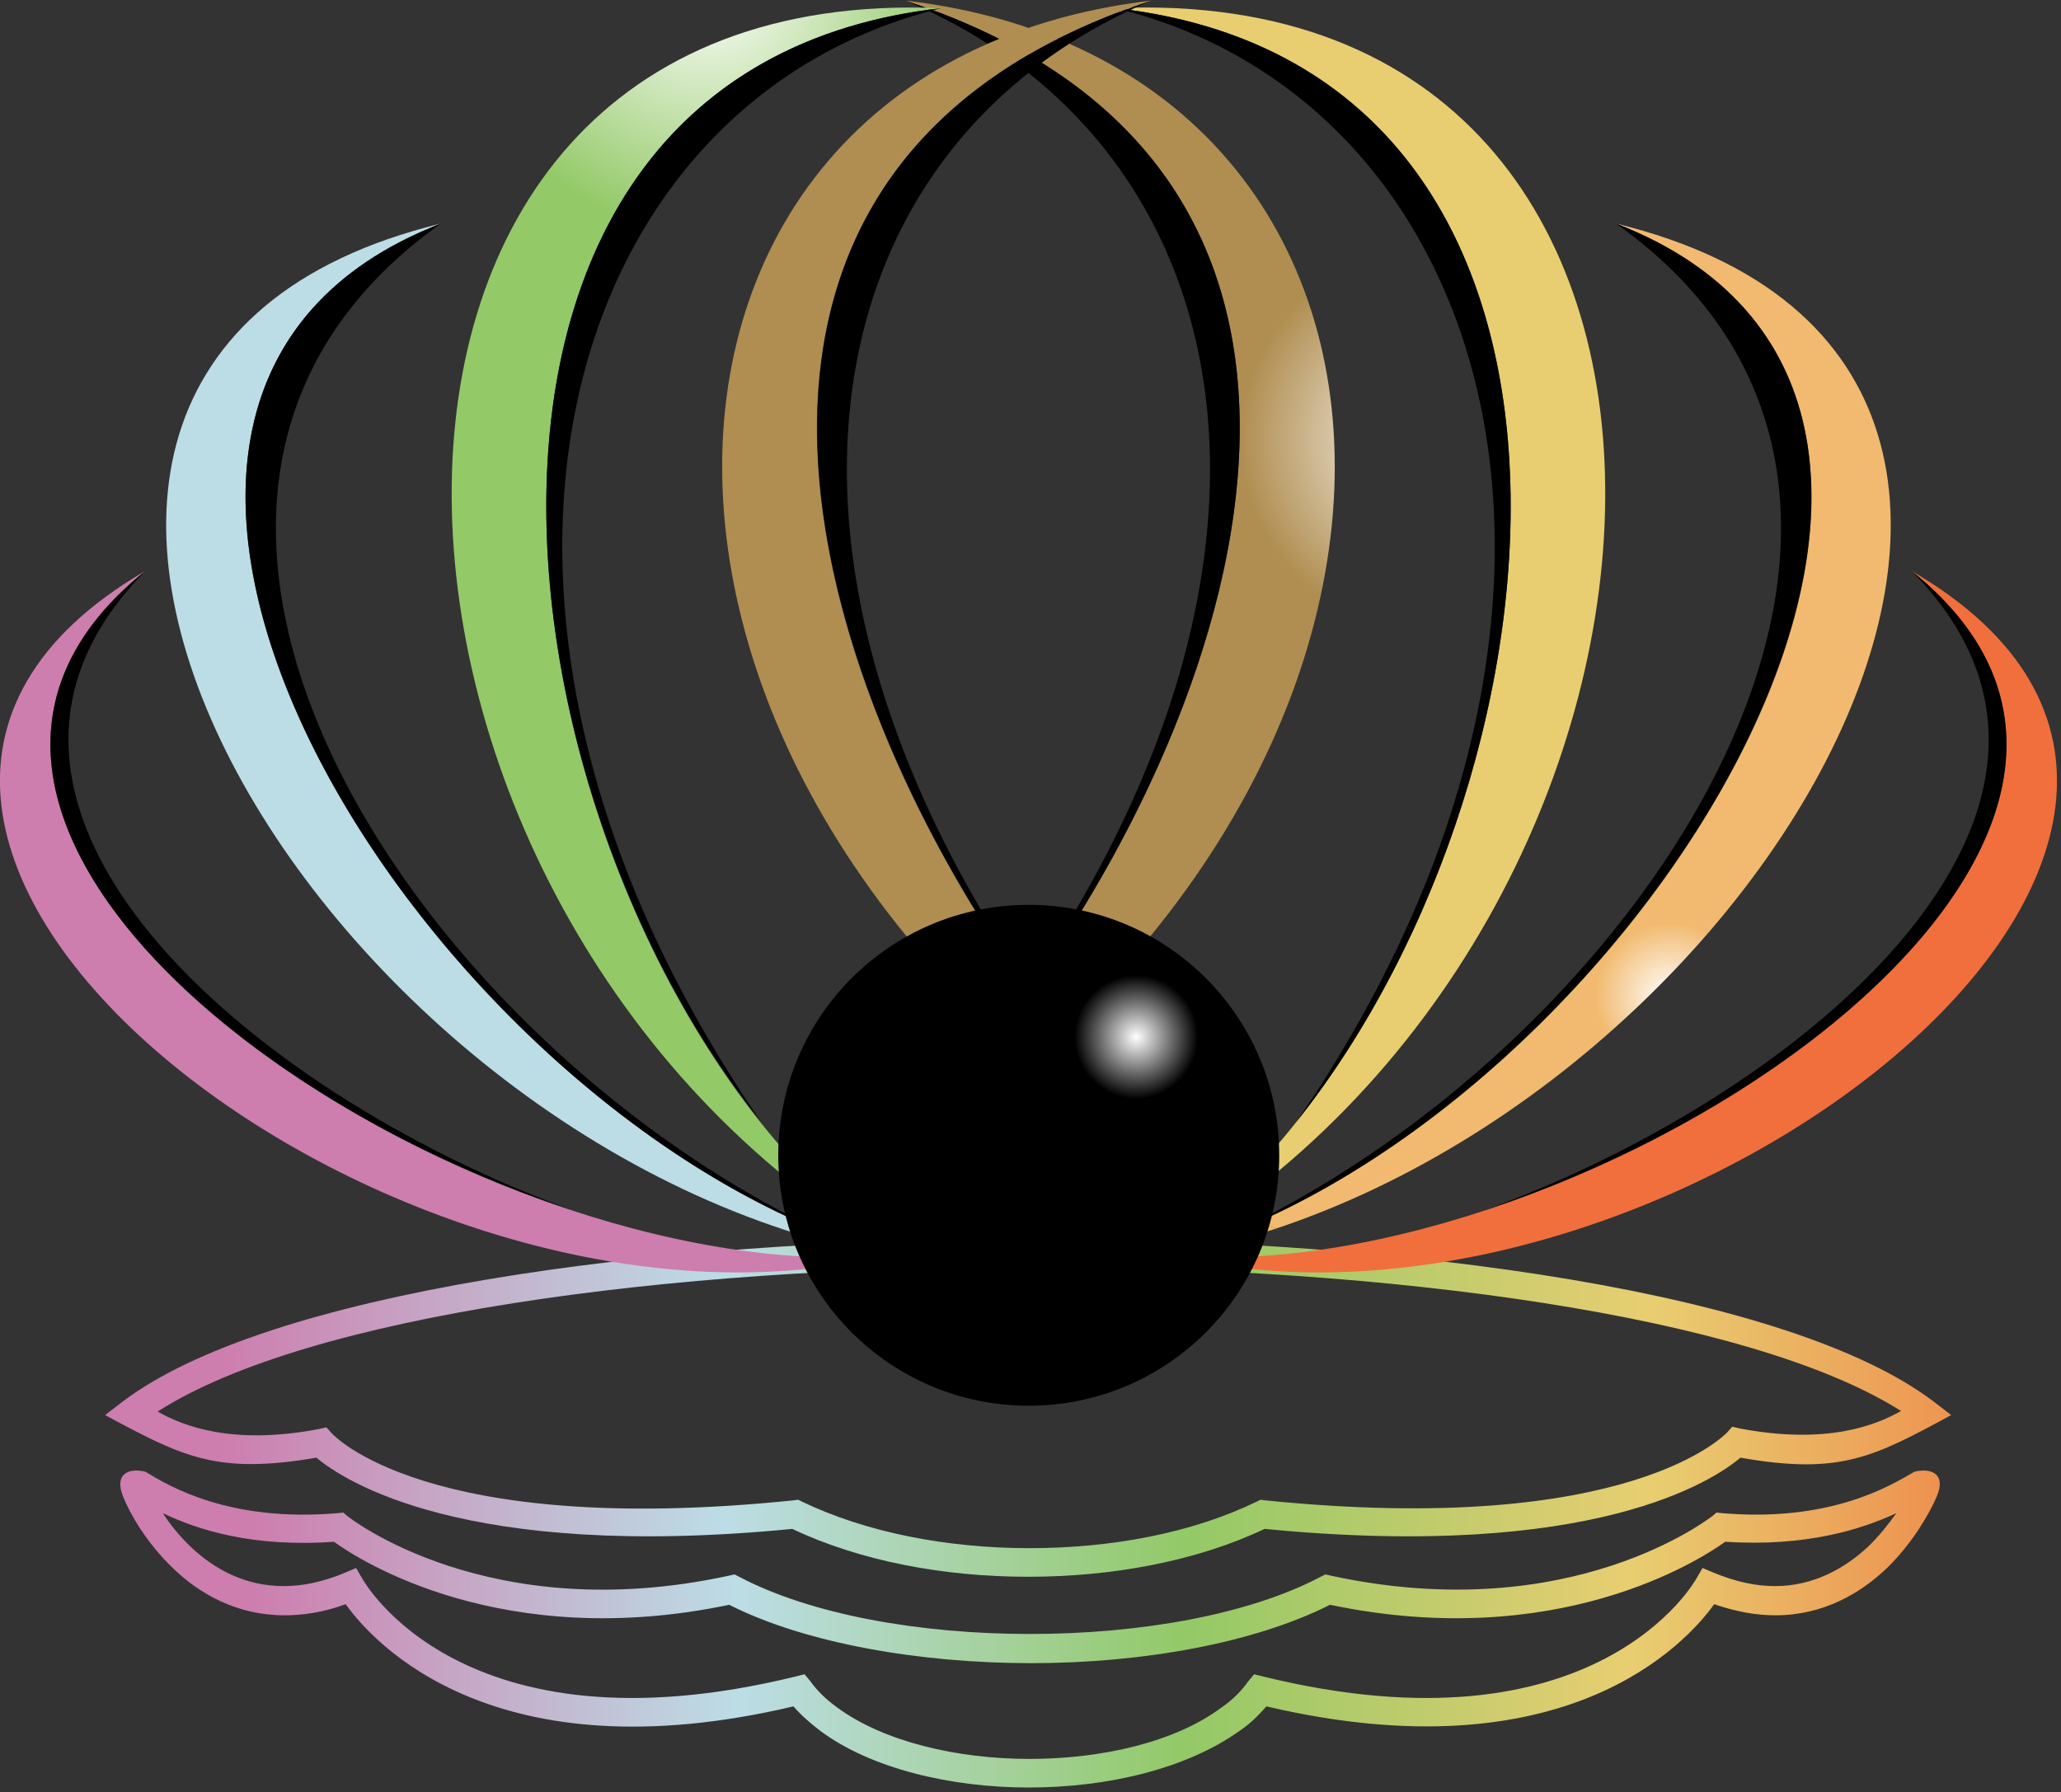
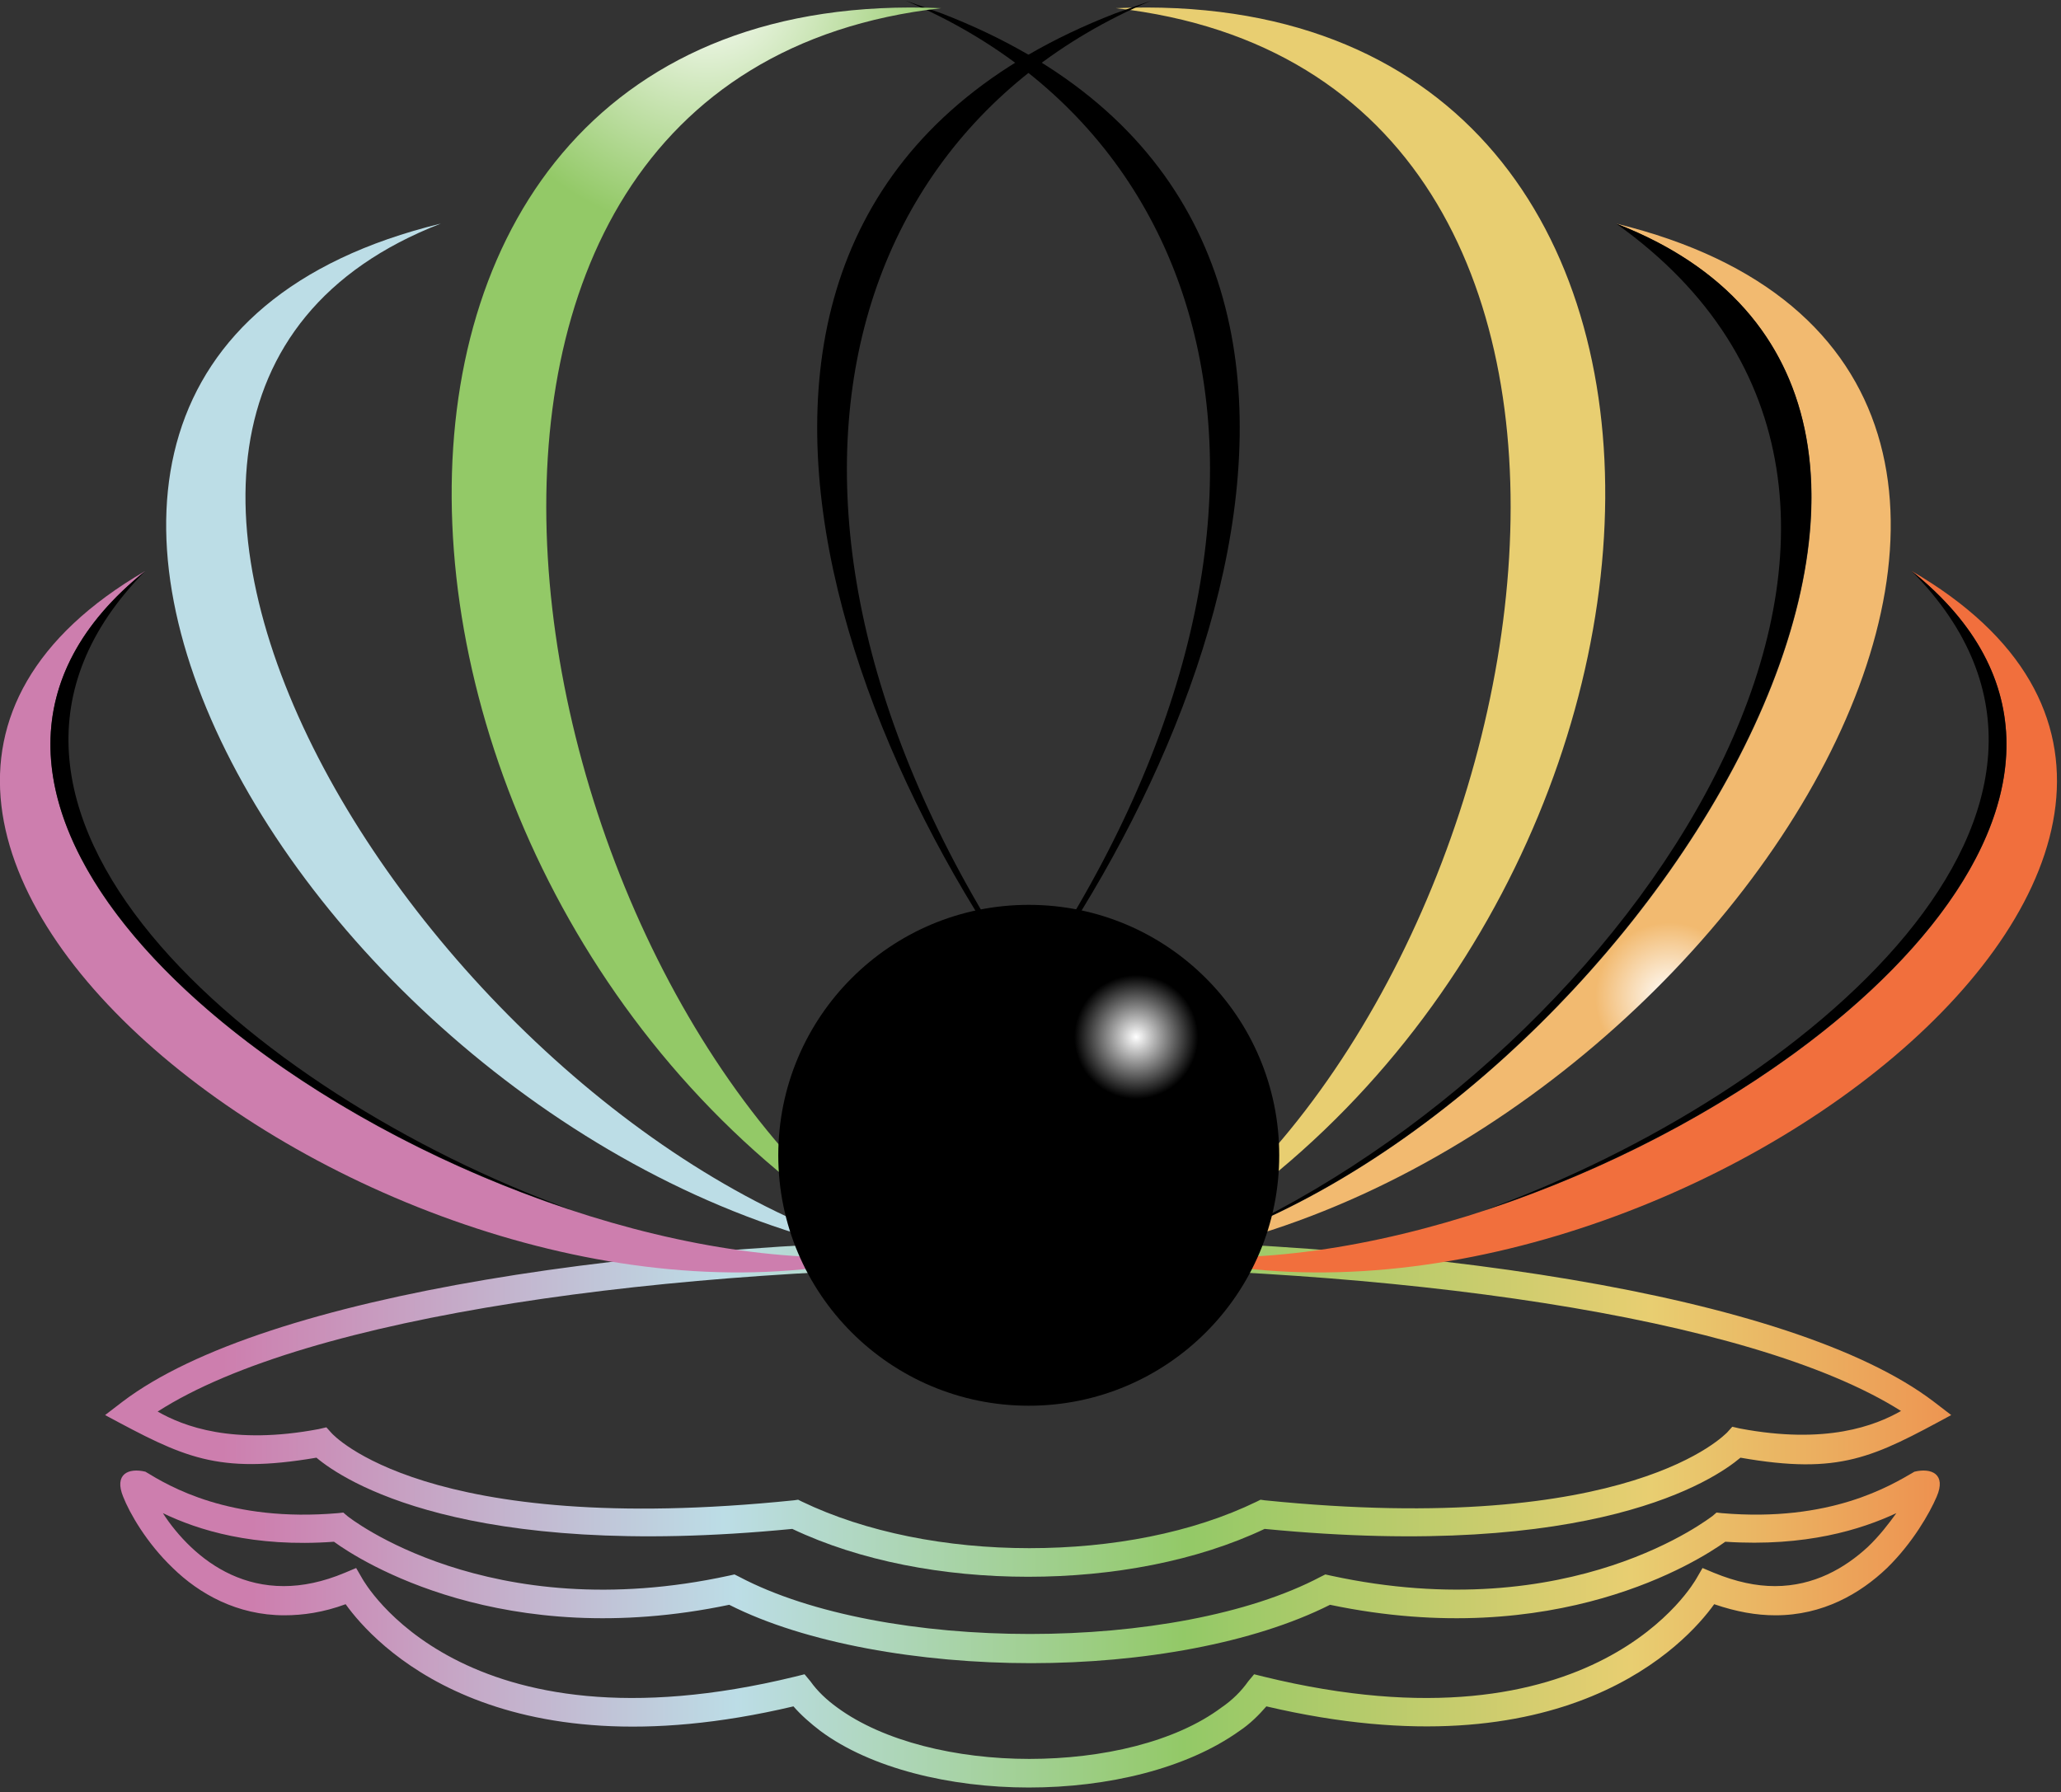
<svg xmlns="http://www.w3.org/2000/svg" version="1.2" viewBox="0 0 353 307" width="353" height="307">
  <rect x="0" y="0" width="353" height="307" fill="#333333" stroke="none" />
  <title>logo-svg</title>
  <defs>
    <linearGradient id="g1" x2="1" gradientUnits="userSpaceOnUse" gradientTransform="matrix(-328.938,-0.003,.001,-60.232,367.648,241.174)">
      <stop offset="0" stop-color="#f16f3d" />
      <stop offset=".26" stop-color="#e8ce71" />
      <stop offset=".5" stop-color="#93c967" />
      <stop offset=".74" stop-color="#bcdde6" />
      <stop offset="1" stop-color="#cd7eae" />
    </linearGradient>
    <linearGradient id="g2" x2="1" gradientUnits="userSpaceOnUse" gradientTransform="matrix(-324.091,-0.003,.001,-56.468,365.224,279.119)">
      <stop offset="0" stop-color="#f16f3d" />
      <stop offset=".26" stop-color="#e8ce71" />
      <stop offset=".5" stop-color="#93c967" />
      <stop offset=".74" stop-color="#bcdde6" />
      <stop offset="1" stop-color="#cd7eae" />
    </linearGradient>
    <radialGradient id="g3" cx="0" cy="0" r="1" gradientUnits="userSpaceOnUse" gradientTransform="matrix(-18.692,-27.187,27.187,-18.692,245.477,75.376)">
      <stop offset="0" stop-color="#ffffff" />
      <stop offset="1" stop-color="#b08e51" />
    </radialGradient>
    <radialGradient id="g4" cx="0" cy="0" r="1" gradientUnits="userSpaceOnUse" gradientTransform="matrix(-25.577,-34.401,34.401,-25.577,171.932,147.112)">
      <stop offset="0" stop-color="#ffffff" />
      <stop offset="1" stop-color="#e8ce71" />
    </radialGradient>
    <radialGradient id="g5" cx="0" cy="0" r="1" gradientUnits="userSpaceOnUse" gradientTransform="matrix(1.834,-12.588,12.588,1.834,285.964,170.782)">
      <stop offset="0" stop-color="#ffffff" />
      <stop offset="1" stop-color="#f2ba70" />
    </radialGradient>
    <radialGradient id="g6" cx="0" cy="0" r="1" gradientUnits="userSpaceOnUse" gradientTransform="matrix(8.116,-10.354,10.354,8.116,268.476,177.219)">
      <stop offset="0" stop-color="#ffffff" />
      <stop offset="1" stop-color="#f16f3d" />
    </radialGradient>
    <radialGradient id="g7" cx="0" cy="0" r="1" gradientUnits="userSpaceOnUse" gradientTransform="matrix(18.692,-27.187,27.187,18.692,220.401,112.91)">
      <stop offset="0" stop-color="#ffffff" />
      <stop offset="1" stop-color="#b08e51" />
    </radialGradient>
    <radialGradient id="g8" cx="0" cy="0" r="1" gradientUnits="userSpaceOnUse" gradientTransform="matrix(25.577,-34.401,34.401,25.577,120.89,-3.075)">
      <stop offset="0" stop-color="#ffffff" />
      <stop offset="1" stop-color="#93c967" />
    </radialGradient>
    <radialGradient id="g9" cx="0" cy="0" r="1" gradientUnits="userSpaceOnUse" gradientTransform="matrix(-1.834,-12.588,12.588,-1.834,137.407,130.262)">
      <stop offset="0" stop-color="#ffffff" />
      <stop offset="1" stop-color="#bcdde6" />
    </radialGradient>
    <radialGradient id="g10" cx="0" cy="0" r="1" gradientUnits="userSpaceOnUse" gradientTransform="matrix(-8.116,-10.354,10.354,-8.116,152.084,145.502)">
      <stop offset="0" stop-color="#ffffff" />
      <stop offset="1" stop-color="#cd7eae" />
    </radialGradient>
    <radialGradient id="g11" cx="0" cy="0" r="1" gradientUnits="userSpaceOnUse" gradientTransform="matrix(7.064,7.925,-7.925,7.064,194.603,177.621)">
      <stop offset="0" stop-color="#ffffff" />
      <stop offset="1" stop-color="#000000" />
    </radialGradient>
  </defs>
  <style>
		.s0 { fill: url(#g1) } 
		.s1 { fill: url(#g2) } 
		.s2 { fill: url(#g3) } 
		.s3 { fill: url(#g4) } 
		.s4 { fill: url(#g5) } 
		.s5 { fill: url(#g6) } 
		.s6 { fill: #000000 } 
		.s7 { fill: url(#g7) } 
		.s8 { fill: url(#g8) } 
		.s9 { fill: url(#g9) } 
		.s10 { fill: url(#g10) } 
		.s11 { fill: url(#g11) } 
	</style>
  <g id="_2415176470336">
    <path fill-rule="evenodd" class="s0" d="m135.7 261.9c-56.3 5.5-77-8.4-81.5-12.2-17.1 2.9-22.8-0.1-36.2-7.3l3-2.3c24.4-18.5 89.8-27.9 155.1-27.9 65.3 0 130.7 9.3 155.1 27.9l3 2.3c-13.3 7.2-19 10.3-36.1 7.3-4.5 3.8-25 17.7-81.5 12.2-11.6 5.5-26 8.2-40.5 8.2-14.5 0-28.8-2.7-40.4-8.2zm40.5-44.9c-61.8 0-123.5 8.3-149.2 24.8 4.4 2.5 12.8 5.8 27.6 3l1.3-0.3 0.9 1c0.1 0.1 16 18 79.2 11.5l0.7-0.1 0.6 0.3c11 5.3 24.9 8 39 8 14.1 0 27.9-2.6 39-8l0.6-0.3 0.7 0.1c63 6.4 79.1-11.6 79.2-11.6l0.9-1 1.3 0.3c14.8 2.8 23.2-0.5 27.6-3-25.9-16.4-87.6-24.7-149.4-24.7z" />
    <path fill-rule="evenodd" class="s1" d="m176.2 306.2c-13.5 0-27.1-3.3-35.7-9.7-1.7-1.3-3.3-2.7-4.6-4.2-51.2 12.1-71.9-10.8-76.7-17.5-3.8 1.4-7.3 1.9-10.5 1.9-8.1 0-14.6-3.7-19.1-8.1-4.5-4.3-7.4-9.4-8.5-12.2-1.6-3.9 0.9-5 3.8-4.3 4.1 2.5 14.4 8.7 33 7.1l0.9-0.1 0.7 0.6c0.1 0.1 24.1 19.2 65.4 10.2l0.9-0.2 0.8 0.4c12.3 6.5 31 9.8 49.8 9.8 18.8 0 37.5-3.3 49.8-9.8l0.8-0.4 0.9 0.2c41.4 9 65.3-10.2 65.4-10.2l0.7-0.6 0.9 0.1c18.6 1.6 28.9-4.7 33-7.1 2.9-0.7 5.5 0.4 3.8 4.3-1.2 2.8-4.1 7.9-8.5 12.2-4.6 4.4-11 8.1-19.1 8.1-3.3 0-6.7-0.6-10.5-1.9-4.8 6.7-25.5 29.5-76.7 17.5-1.3 1.5-2.8 3-4.6 4.2-9.1 6.5-22.6 9.7-36.1 9.7zm-51.3-31.3c-38.7 8.1-63.2-7.5-67.7-10.8-13.8 1-23.3-2-29.3-4.9 1.2 1.9 2.9 4 4.8 5.8 3.9 3.7 9.2 6.7 15.9 6.7 3.2 0 6.7-0.7 10.5-2.3l1.9-0.8 1.1 1.9c0.1 0.1 16.8 30.7 74.1 16.7l1.6-0.4 1 1.2c1.2 1.7 2.8 3.2 4.6 4.5 7.9 5.8 20.4 8.8 32.9 8.8 12.5 0 25-2.9 32.9-8.8 1.9-1.3 3.4-2.8 4.6-4.5l1-1.2 1.6 0.4c57.2 14 74-16.6 74.1-16.7l1.1-1.9 1.9 0.8c3.9 1.6 7.3 2.3 10.5 2.3 6.7 0 12-3.1 15.9-6.7 2-1.9 3.6-4 4.9-5.8-6 2.8-15.5 5.8-29.3 4.9-4.6 3.3-29 18.9-67.7 10.8-13.1 6.6-32.2 10-51.2 10-19 0-38.7-3.4-51.7-10z" />
-     <path fill-rule="evenodd" class="s2" d="m155.1 0.1c100.7 11.8 102.2 146.5-22 210.8 46-20.9 140.2-171.9 22-210.8z" />
    <path fill-rule="evenodd" class="s3" d="m191.1 1.4c115.1-5 106.4 157.5 6.2 214.2 68.5-46.3 96.7-202.6-6.2-214.2z" />
    <path fill-rule="evenodd" class="s4" d="m276.8 38.3c102.7 25 19.4 161.9-79.6 177.4 78.5-19.3 160.8-145.9 79.6-177.4z" />
    <path fill-rule="evenodd" class="s5" d="m327.4 97.8c77.6 45.1-43.4 137.6-126.4 117.3 70.6 5.7 185.3-70.1 126.4-117.3z" />
    <path fill-rule="evenodd" class="s6" d="m155.1 0.1c61.8 26.2 73.5 104.7 8.8 185.1 43.1-49.3 84.2-149.3-2.6-182.9z" />
-     <path fill-rule="evenodd" class="s6" d="m191.1 1.4c65.6 16.1 91 103.2 31 190.7 48.9-61.6 58.3-180.6-31-190.7z" />
    <path fill-rule="evenodd" class="s6" d="m276.8 38.3c65.6 46.7 5.6 138.8-64.6 172.4 73.2-30 140.6-143 64.6-172.4z" />
    <path fill-rule="evenodd" class="s6" d="m327.4 97.8c39.9 40.3-18.2 89.5-72.8 109.4 60.9-20.1 118-73.2 72.8-109.4z" />
-     <path fill-rule="evenodd" class="s7" d="m197.2 0.1c-100.7 11.8-102.2 146.5 22 210.8-46-20.9-140.3-171.9-22-210.8z" />
    <path fill-rule="evenodd" class="s8" d="m161.2 1.4c-115.1-5-106.4 157.5-6.2 214.3-68.5-46.4-96.7-202.7 6.2-214.3z" />
    <path fill-rule="evenodd" class="s9" d="m75.5 38.3c-102.7 25-19.4 161.9 79.6 177.4-78.4-19.3-160.8-145.9-79.6-177.4z" />
    <path fill-rule="evenodd" class="s10" d="m24.9 97.8c-77.6 45.1 43.4 137.6 126.4 117.3-70.6 5.7-185.3-70.1-126.4-117.3z" />
    <path fill-rule="evenodd" class="s6" d="m197.2 0.1c-61.8 26.2-73.5 104.7-8.8 185.1-43.1-49.3-84.2-149.3 2.6-182.9z" />
-     <path fill-rule="evenodd" class="s6" d="m161.2 1.4c-65.6 16.1-91 103.2-30.9 190.7-49-61.6-58.4-180.6 30.9-190.7z" />
-     <path fill-rule="evenodd" class="s6" d="m75.5 38.3c-65.6 46.7-5.6 138.8 64.6 172.4-73.2-30-140.6-143-64.6-172.4z" />
    <path fill-rule="evenodd" class="s6" d="m24.9 97.8c-39.8 40.3 18.2 89.5 72.8 109.4-60.9-20.1-118-73.2-72.8-109.4z" />
    <path class="s11" d="m176.2 240.8c-23.7 0-42.9-19.2-42.9-42.9 0-23.7 19.2-42.9 42.9-42.9 23.7 0 42.9 19.2 42.9 42.9 0 23.7-19.2 42.9-42.9 42.9z" />
  </g>
</svg>